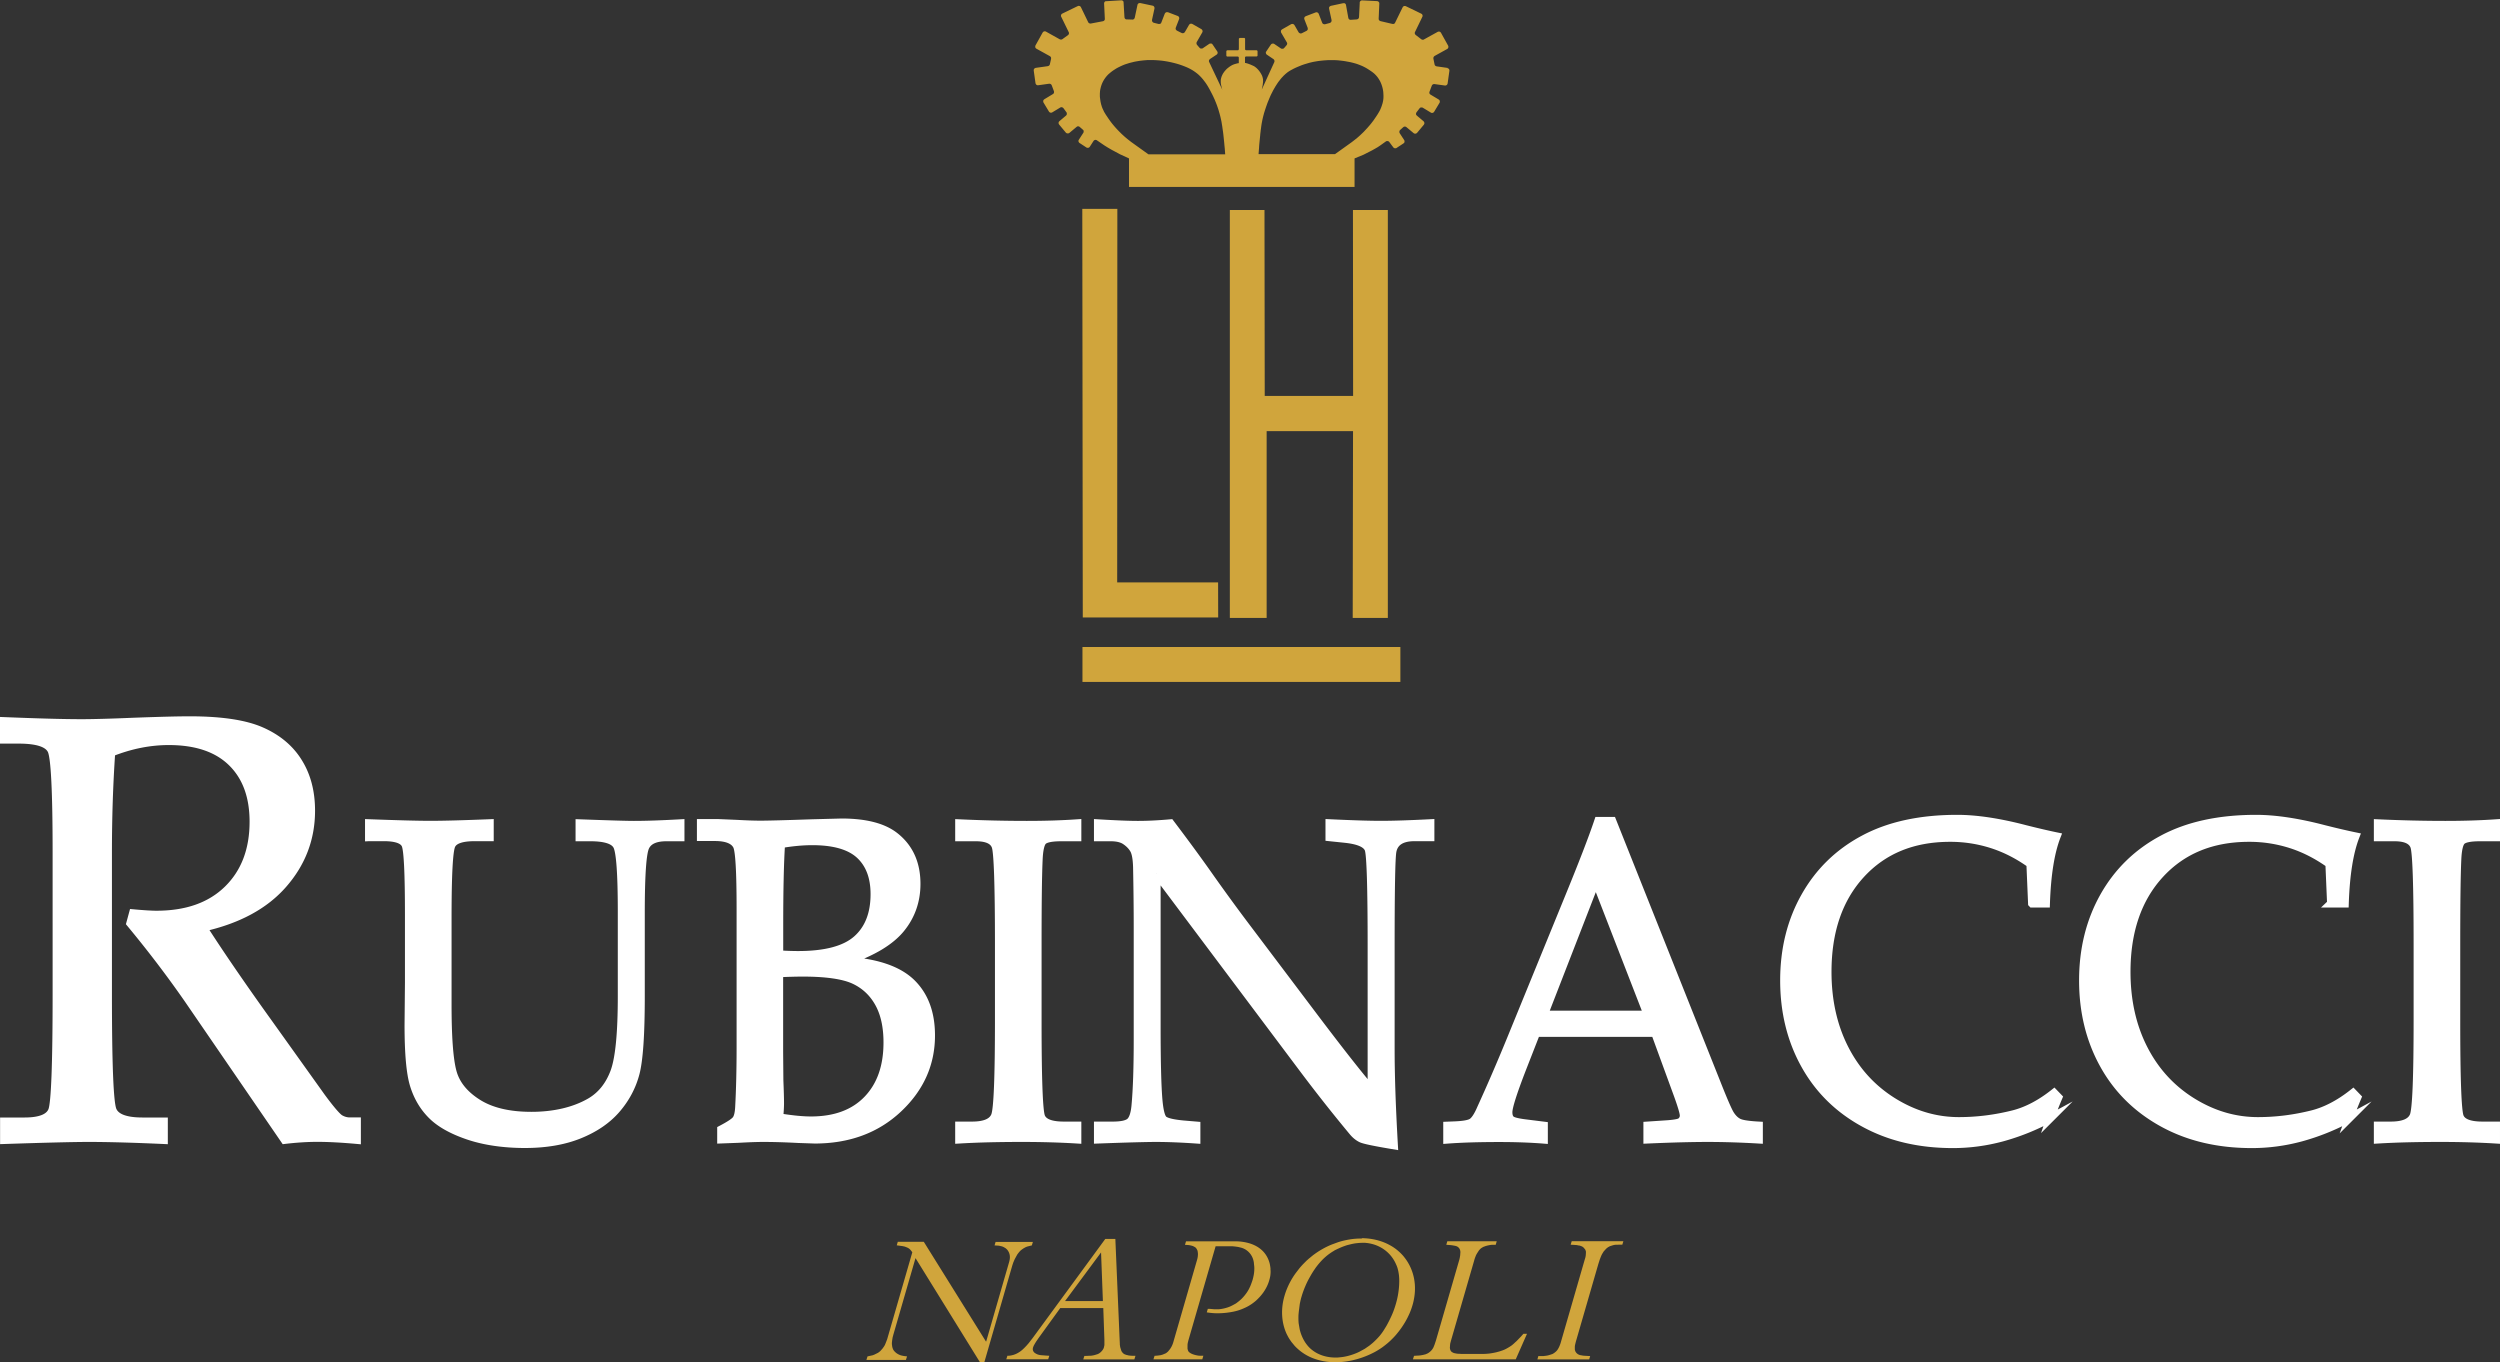
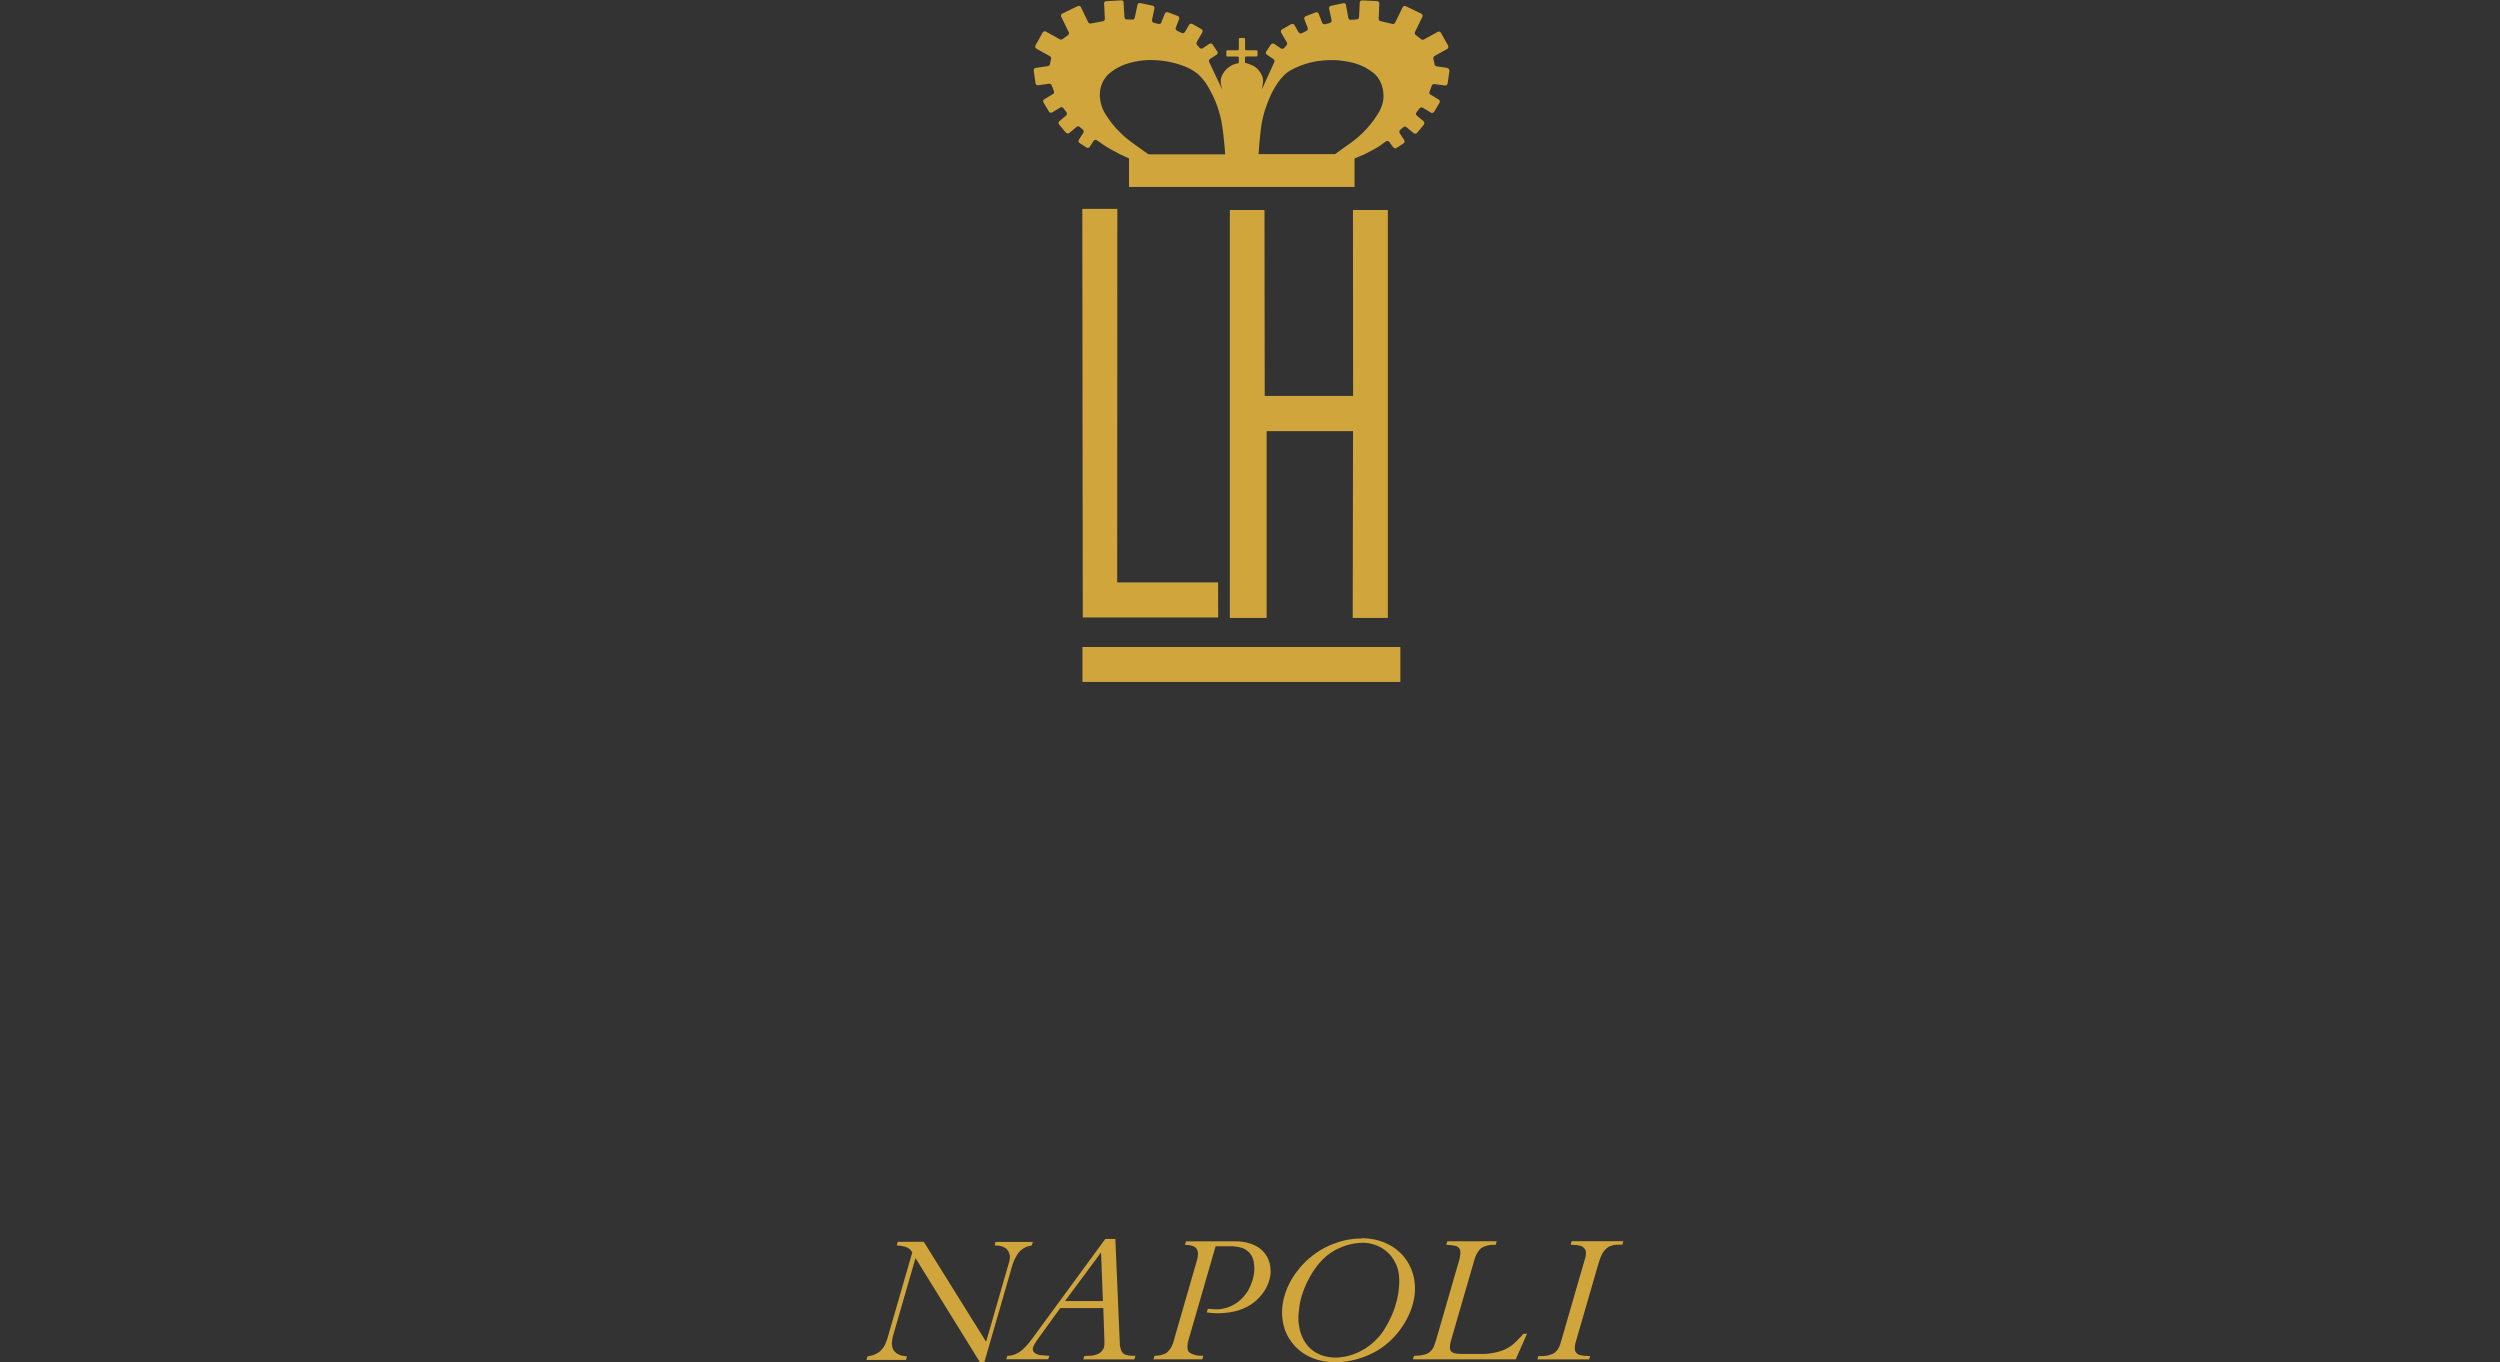
<svg xmlns="http://www.w3.org/2000/svg" id="Layer_2" viewBox="0 0 313.13 170.64">
  <rect x="0" y="0" width="313.13" height="170.64" fill="#333333" stroke="none" />
  <defs>
    <style>
      .cls-1{fill:#fff;stroke:#fff;stroke-miterlimit:10}.cls-2{fill:#d0a53c}
    </style>
  </defs>
  <g id="Livello_1">
    <path class="cls-2" d="m181.28 8.53.09.03.08.05.06.08.03.09v.09l-.22 1.57-.02.08-.04.07-.06.06-.07.04-.08.02h-.08l-1.3-.18h-.08l-.08.02-.07.04-.06.06-.04.07-.29.77-.02.08v.08l.03.08.05.07.07.05 1.02.61.06.05.05.06.03.07v.16l-.03.07-.68 1.13-.06.07-.08.05-.09.02h-.09l-.09-.04-1.01-.61-.08-.03h-.18l-.08.04-.06.06-.39.51-.04.08-.02.09v.09l.05.08.06.07.83.7.05.06.04.07.02.08v.08l-.03.08-.04.07-.84 1.01-.06.05-.07.04-.08.02h-.08l-.08-.03-.07-.04-.91-.76-.07-.04-.08-.02h-.09l-.08.03-.07.05-.4.36-.05.07-.03.08V16.61l.04.08.56.86.04.09v.09l-.01.09-.05.08-.07.06-.87.57-.07.04h-.16l-.07-.03-.07-.04-.05-.06-.5-.67-.07-.06-.08-.04h-.18l-.08.04-.73.52-.3.2c-.08.05-.16.09-.24.14l-.48.27-1.06.54-1.12.46v3.57h-28.25v-3.57l-1.13-.52-1.08-.58-.41-.24c-.12-.07-.23-.14-.34-.21-.1-.06-.19-.12-.29-.19l-.76-.52-.07-.04-.08-.02h-.08l-.08.03-.07.04-.05.06-.47.73-.05.06-.06.04-.07.03h-.16l-.07-.03-.87-.57-.07-.06-.05-.08-.02-.09v-.09l.05-.09.56-.87.04-.08v-.16l-.03-.08-.06-.06-.4-.35-.07-.05-.08-.03H135l-.08.02-.07.05-.91.76-.07.04-.08.02h-.08l-.08-.01-.07-.04-.06-.05-.84-1.01-.05-.08-.02-.09v-.09l.04-.09.06-.07.83-.7.06-.07.04-.08v-.18l-.04-.08-.38-.52-.06-.06-.08-.04-.09-.02h-.09l-.08.04-1.01.61-.07.03h-.16l-.07-.03-.06-.05-.05-.06-.68-1.13-.03-.07v-.16l.03-.07.05-.06.06-.05 1.06-.64.07-.05.05-.07.03-.08v-.08l-.01-.08-.28-.75-.04-.07-.06-.06-.07-.04-.08-.02h-.08l-1.36.19h-.09l-.09-.03-.08-.06-.05-.08-.03-.09-.22-1.57v-.1l.03-.09.06-.08.08-.05.09-.03 1.5-.21.09-.03.08-.05.06-.07.03-.09.15-.67v-.16l-.03-.07-.05-.06-.06-.05-1.7-.94-.06-.05-.05-.06-.03-.07v-.16l.03-.07.9-1.62.05-.06.06-.05.07-.03h.16l.07.03 1.72.96.08.03H132.98l.08-.04.71-.51.06-.06.04-.07.02-.08v-.08l-.03-.08-.94-1.93-.03-.07v-.08l.01-.08.04-.07.05-.06.07-.04 1.92-.93.08-.03h.08l.08.01.07.04.06.05.04.07.9 1.86.04.07.06.05.07.04.08.02h.08l1.53-.29.08-.03.07-.05.05-.07.03-.08v-.08l-.09-1.89V.38l.03-.08.04-.07.06-.05.07-.03h.08l1.86-.11h.08l.07.03.07.04.05.06.03.07v.08l.11 1.84.02.09.04.08.07.06.08.04h.09l.69.02h.08l.08-.04.06-.05.05-.07.03-.08.34-1.6.03-.09.06-.07.08-.05.09-.02h.09l1.55.33.09.03.07.06.05.08.02.09v.09l-.31 1.43v.09l.02.09.05.08.07.06.08.04.6.15H145.28l.08-.04.06-.06.04-.08.43-1.11.05-.08.07-.06.09-.04h.18l1.23.47.07.04.06.05.04.07.02.08v.08l-.02.08-.41 1.06-.02.09v.09l.04.08.06.07.07.05.58.29.09.03h.09l.09-.03.08-.05.06-.07.52-.9.05-.06.06-.05.07-.03h.16l.07.03 1.14.65.07.06.05.08.02.09v.1l-.04.09-.69 1.2-.03.09v.09l.02.09.05.08.31.36.07.06.08.04h.18l.08-.04.81-.55.09-.04h.18l.08.04.06.07.58.86.04.07.02.08v.08l-.03.07-.04.07-.06.05-.83.55-.06.06-.05.07-.02.08v.09l.03.08 1.65 3.48c-.06-.2-.11-.39-.15-.59-.03-.13-.05-.26-.05-.4v-.22c.01-.09.03-.18.05-.27.02-.07.04-.15.07-.22.03-.07.06-.15.1-.22.04-.08.09-.17.15-.25.06-.08.11-.16.18-.23.08-.1.17-.19.26-.27.1-.08.2-.16.31-.24.09-.06.18-.12.28-.17.09-.05.19-.09.28-.12.05-.02.11-.04.16-.05.11-.03.22-.06.34-.09h.08v-.72l-.02-.04-.02-.03-.03-.02-.04-.02h-1.36l-.04-.03-.03-.03-.02-.04V6.41l.02-.04.02-.03.03-.02.04-.02h1.35l.04-.02.03-.02.02-.03v-.04l.02-.04V4.86l.02-.04.03-.03.03-.02.04-.02H155.86l.04.03.03.03.02.04v1.34l.02.04.02.03.03.02h.04l.04.02h1.32l.04.03.03.03.02.04V6.98l-.03.04-.03.03-.04.02h-1.36l-.04.02-.03.02-.02.03-.02.04V7.89h.08l.18.05.08.02c.11.04.21.08.32.12.1.04.2.09.3.13l.12.06c.02 0 .04.02.06.03.12.07.23.16.33.25a2.907 2.907 0 0 1 .55.71c.06.1.11.21.15.32l.03.1.03.11c.01.08.03.15.03.23v.2c0 .07-.01.14-.02.21-.01.1-.02.2-.04.3l-.1.49 1.57-3.44.02-.08v-.08l-.02-.08-.04-.07-.06-.06-.83-.56-.07-.06-.04-.08-.02-.09v-.09l.05-.08.58-.86.05-.06.07-.04.08-.03h.08l.08.01.07.04.83.56.08.04h.18l.08-.04.07-.06.3-.35.05-.08.02-.09V5.4l-.04-.09-.71-1.22-.03-.07v-.16l.03-.07.05-.06.06-.05 1.14-.65.09-.03h.09l.09.02.08.05.06.07.52.9.06.07.08.05.09.03h.09l.09-.03.58-.29.07-.05.06-.07.03-.08v-.09l-.01-.09-.41-1.06-.02-.08v-.08l.02-.08.04-.07.06-.05.07-.04 1.23-.47.09-.02h.09l.09.05.07.06.05.08.43 1.11.04.08.06.06.08.04.09.02h.09l.6-.16.08-.04.07-.06.05-.08.02-.09v-.09l-.31-1.43V.93l.04-.07.05-.06.07-.04.07-.03 1.54-.33h.16l.07.04.06.05.04.07.02.08.29 1.61.03.08.05.07.07.05.08.03h.09l.74-.05.08-.02.08-.04.06-.06.04-.08.02-.08.09-1.82V.25l.05-.07.05-.06.06-.04.08-.03h.08l1.86.09.09.02.08.05.06.07.04.09v.09l-.08 1.88v.08l.04.08.05.07.07.05.08.03 1.49.35h.16l.07-.04.06-.05.04-.07.94-1.92.05-.08.08-.06.09-.03h.1l.09.03 1.92.93.08.05.06.08.03.09v.09l-.03.09-.92 1.9-.03.08v.08l.02.08.04.07.06.06.7.54.08.04.08.02h.09l.08-.04 1.72-.95.07-.03h.16l.07.03.06.05.05.06.9 1.62.03.09v.09l-.02.09-.05.08-.07.06-1.59.88-.07.06-.05.08-.03.09v.09l.15.74.03.09.06.07.08.05.09.03 1.4.2Zm-37.41 10.8h9.59c-.02-.21-.03-.43-.05-.64 0-.11-.02-.21-.03-.32l-.05-.54-.09-.87c-.02-.18-.04-.37-.07-.55l-.08-.57c-.02-.15-.05-.29-.07-.44a4.57 4.57 0 0 0-.07-.36c-.05-.25-.11-.5-.18-.75-.07-.25-.14-.5-.22-.74l-.14-.4c-.04-.1-.08-.21-.12-.31-.05-.11-.09-.22-.14-.34l-.21-.46-.14-.28-.25-.48c-.1-.19-.21-.38-.32-.56-.08-.13-.17-.27-.26-.39l-.25-.33c-.12-.15-.24-.29-.37-.42-.11-.11-.22-.22-.34-.32-.21-.17-.43-.33-.66-.47a6.13 6.13 0 0 0-.89-.44 10.217 10.217 0 0 0-1.53-.49c-.44-.11-.88-.19-1.33-.25-.43-.05-.86-.08-1.29-.09h-.54l-.61.05-.42.05-.42.07-.26.05-.6.15-.48.15c-.31.11-.61.25-.91.4-.16.08-.31.17-.46.27-.1.06-.2.13-.3.2-.08.06-.16.12-.23.18l-.18.15a3.525 3.525 0 0 0-.93 1.39c-.06.17-.11.36-.15.54-.04.19-.05.38-.06.57v.35c.02.21.05.41.08.62.02.11.05.22.07.33l.09.3.08.22.18.38c.04.09.09.17.14.25.08.13.15.25.24.37l.17.26.27.38.16.21a12.649 12.649 0 0 0 1.03 1.15l.22.22.43.39.3.25.46.36 2.15 1.54Zm23.31 0 2.15-1.54.4-.31.33-.27c.22-.19.43-.38.64-.59.1-.09.19-.19.28-.29l.29-.31.33-.38.17-.21.26-.34.26-.38.13-.19c.07-.11.15-.23.22-.35.05-.08.09-.16.14-.24.06-.11.11-.22.16-.34.05-.11.09-.22.13-.34l.07-.22a3.314 3.314 0 0 0 .14-.78c0-.11.01-.22 0-.33l-.02-.38a4.04 4.04 0 0 0-.36-1.28c-.09-.19-.21-.38-.33-.55a3.39 3.39 0 0 0-.4-.45c-.06-.06-.12-.11-.19-.16-.08-.07-.17-.13-.26-.19-.21-.15-.42-.28-.64-.41-.22-.12-.44-.23-.67-.32-.2-.08-.41-.16-.61-.22-.25-.07-.5-.14-.75-.19l-.49-.09c-.28-.05-.55-.08-.83-.11a8.06 8.06 0 0 0-.85-.04h-.5l-.46.03c-.26.02-.52.05-.78.08-.25.04-.5.08-.74.13l-.42.1-.63.19-.29.1-.54.22-.25.11-.21.1-.41.22-.17.1c-.1.07-.2.13-.29.21-.1.08-.2.16-.29.25-.08.07-.15.14-.22.22-.08.08-.16.17-.23.25l-.33.42-.13.19-.25.39-.27.47-.3.59-.17.39-.25.61-.18.51-.11.33-.13.41-.14.53-.06.27c-.03.13-.05.27-.08.4-.03.17-.06.34-.08.51l-.04.3c-.02.11-.03.23-.04.34-.02.15-.04.31-.05.46l-.09.89c-.02.22-.04.43-.05.65l-.06.77v.04h9.59ZM135.62 77.34l-.06-51.18h4.39l-.02 46.79h12.64l.01 4.39h-16.96ZM135.58 85.41v-4.37h39.82v4.37h-39.82ZM154.04 77.4V26.3h4.34l.03 23.29h11.07l-.02-23.29h4.37v51.1h-4.4l.04-23.4h-10.82v23.4h-4.61ZM123.52 168.03l2.87-9.94c.02-.07.04-.14.05-.21.04-.15.05-.3.05-.44 0-.32-.11-.61-.28-.84-.03-.04-.05-.07-.08-.1l-.15-.14c-.08-.05-.15-.09-.23-.14-.09-.05-.19-.09-.3-.12-.12-.03-.25-.06-.37-.08l-.51-.03.13-.44h4.67l-.13.44-.29.07-.24.06c-.1.03-.2.07-.3.12-.19.1-.37.22-.54.36-.06.05-.12.11-.17.17-.04.04-.07.08-.11.13-.06.07-.11.15-.17.22l-.29.53c-.07.13-.12.27-.18.4-.06.15-.11.31-.16.46l-3.5 12.11h-.55l-8.07-13.04-2.77 9.57-.1.38-.06.38-.03.3c0 .09 0 .18.02.27 0 .06.01.11.02.17.02.12.06.23.1.33.05.11.12.21.2.29.1.11.22.21.35.29.13.08.28.15.44.2.14.04.29.07.44.09l.33.04-.14.44h-4.95l.14-.44.37-.08c.08-.02.15-.03.23-.05.03 0 .06-.02.09-.03.08-.03.15-.05.22-.09.13-.06.26-.13.39-.19l.14-.1s.06-.05.09-.07c.06-.05.11-.1.16-.16l.17-.19c.09-.11.17-.23.24-.34l.08-.14.13-.32.15-.39 3.15-10.89c-.08-.11-.16-.22-.25-.32s-.2-.18-.32-.24c-.13-.06-.26-.11-.4-.16l-.29-.06-.69-.09.13-.44h3.26l7.78 12.48ZM139.7 155.18l.52 12.22.04.91c0 .07 0 .15.02.22.01.12.03.23.07.34.04.12.07.25.12.37.04.06.08.12.13.18.03.04.06.07.1.1.05.04.1.08.17.11l.19.07.07.02c.06.01.11.02.17.04.09.02.19.03.28.04l.35.02h.29l-.14.45h-6.4l.14-.44h.22l.46-.02c.09 0 .18 0 .27-.02.13-.02.26-.04.38-.08.11-.03.22-.07.33-.1.03-.02.07-.03.1-.05.09-.04.17-.1.25-.17.13-.11.24-.24.33-.38.03-.05.06-.11.08-.16.02-.05.03-.09.04-.14.02-.08.03-.15.05-.23v-.65l-.14-3.99h-5.39l-2.7 3.73-.29.42c-.04.06-.08.13-.12.19-.08.13-.15.26-.22.39l-.06.15-.03.09c-.02.1-.03.19-.01.28.02.09.06.17.11.24.05.06.1.11.17.15.21.15.48.24.76.26l.63.05.39.02-.14.44h-5.25l.14-.44h.19l.23-.03c.11-.02.23-.05.34-.08.26-.08.51-.2.75-.36.15-.1.29-.21.42-.33.06-.05.11-.11.17-.16l.29-.3.28-.32.51-.66 9.08-12.39h1.27Zm-1.79 1.69-4.51 6.09h4.74l-.23-6.09ZM152.26 156.09l-3.39 11.72c-.03.1-.05.21-.08.31-.03.13-.05.26-.05.38v.45l.06.2c.01.03.03.06.04.09.03.05.07.09.11.13.06.05.12.09.19.13.14.08.3.14.47.19.13.04.26.06.39.09.12.02.24.03.36.03h.36l-.13.45h-6.12l.14-.44.38-.03c.1-.01.21-.03.31-.04.11-.02.23-.05.34-.09l.36-.15a.21.21 0 0 0 .06-.04s.01 0 .02-.01c.03-.02.05-.04.08-.06.04-.04.08-.07.13-.11.08-.09.15-.19.23-.28a2.74 2.74 0 0 0 .43-.87l2.98-10.32c.04-.13.07-.27.09-.4.02-.16.03-.31.02-.46l-.04-.29c-.04-.09-.08-.18-.13-.26a.606.606 0 0 0-.19-.2c-.09-.05-.18-.1-.27-.14l-.2-.06-.14-.03c-.09-.02-.19-.03-.28-.04l-.37-.02.13-.44h6.32c.57.01 1.12.1 1.63.25.46.14.88.34 1.25.61.15.11.28.22.41.35.43.43.73.99.88 1.61.04.19.07.38.09.57v.15c.02.18.02.37 0 .55-.01.17-.04.34-.08.51l-.04.15c-.08.31-.19.62-.34.92-.12.25-.27.5-.44.74-.25.35-.54.67-.86.97-.39.35-.83.65-1.28.87-.21.1-.41.19-.62.27-.33.13-.66.22-1 .29a9.91 9.91 0 0 1-1.98.2c-.32 0-.64-.02-.95-.06l-.39-.05.13-.44h.27l.56.05h.44c.14 0 .28-.02.42-.04l.32-.06c.16-.04.31-.08.47-.13.21-.07.42-.16.62-.27.14-.07.28-.15.41-.22.11-.08.22-.16.33-.25.14-.11.28-.23.41-.36.28-.28.52-.58.73-.91l.17-.29.18-.38.03-.08c.09-.22.17-.44.24-.66.12-.41.2-.82.22-1.21.01-.16.01-.32 0-.47l-.06-.58-.03-.14a2.21 2.21 0 0 0-1.02-1.44c-.17-.1-.35-.18-.55-.23-.12-.03-.25-.06-.38-.09l-.36-.05-.3-.03h-2.16ZM170.57 155.09h.23c.75.03 1.46.15 2.13.37.67.22 1.28.53 1.82.92.34.25.66.54.94.85a6.134 6.134 0 0 1 1.47 3.2c.08.54.09 1.1.03 1.68-.04.35-.1.71-.19 1.07-.14.54-.33 1.09-.59 1.62-.25.54-.56 1.06-.92 1.57-.2.28-.41.55-.64.82-.22.26-.46.5-.71.74-.24.23-.5.44-.76.64l-.28.21c-.32.22-.64.42-.98.6a11.08 11.08 0 0 1-2.91 1.04c-1.06.22-2.1.26-3.08.13-.77-.11-1.5-.32-2.16-.64a6.18 6.18 0 0 1-1.81-1.34l-.39-.47c-.12-.17-.24-.34-.35-.52-.1-.17-.19-.35-.28-.53-.32-.71-.51-1.49-.55-2.32-.04-.8.06-1.63.31-2.47.08-.28.18-.56.29-.83.27-.66.63-1.32 1.07-1.93l.42-.55c.22-.28.46-.54.72-.8l.25-.25.27-.24.56-.46.14-.1c.26-.19.53-.37.8-.53.45-.27.91-.5 1.38-.69l.79-.29c.49-.16.98-.27 1.47-.35a8.71 8.71 0 0 1 1.52-.11Zm-.05.58c-.19 0-.38.02-.57.04-.21.02-.42.06-.62.1l-.57.14c-.46.14-.92.33-1.37.55-.13.06-.26.13-.38.21l-.15.09-.15.1c-.27.18-.53.38-.77.6-.15.13-.29.27-.42.41-.15.16-.29.32-.43.49-.14.18-.28.35-.4.54-.16.22-.3.45-.44.68l-.17.3c-.23.4-.43.8-.6 1.21-.18.42-.33.83-.45 1.25-.06.19-.11.38-.15.57-.04.18-.08.35-.1.53l-.1.78-.03.3c-.02.2-.02.4-.02.59 0 .2.01.4.03.6l.12.71c.07.31.16.6.28.88.11.27.25.53.4.77.11.17.23.33.36.48.12.14.25.27.39.39.34.29.73.53 1.16.7.66.27 1.42.39 2.22.35l.48-.05c.62-.08 1.25-.26 1.87-.52.13-.06.25-.11.38-.18l.62-.34.57-.39c.15-.12.3-.24.45-.37.31-.28.6-.57.87-.89.18-.22.35-.45.5-.69l.33-.54.12-.22c.19-.35.36-.7.52-1.05.13-.29.25-.59.35-.89.24-.7.42-1.4.51-2.1.07-.47.1-.94.1-1.4 0-.41-.04-.8-.12-1.18-.03-.13-.06-.27-.1-.4-.05-.16-.11-.31-.18-.46-.2-.46-.47-.88-.81-1.25-.4-.43-.88-.78-1.43-1.03-.52-.24-1.11-.38-1.73-.42h-.32ZM191.26 167.06l-1.41 3.2h-12.88l.14-.44.48-.03c.09 0 .18-.01.27-.02.12-.01.24-.04.37-.06.11-.03.21-.05.32-.08.05-.02.11-.04.16-.07.11-.04.21-.1.3-.17.15-.11.28-.24.39-.39.06-.09.12-.18.16-.28l.06-.15.06-.15.18-.54 2.86-9.88c.04-.12.07-.25.1-.37.03-.13.05-.26.07-.39l.03-.42c0-.04-.01-.09-.02-.14 0-.02 0-.04-.01-.07-.03-.1-.07-.18-.12-.26a.849.849 0 0 0-.22-.2.467.467 0 0 0-.1-.05c-.02-.01-.05-.02-.08-.03-.11-.03-.22-.05-.34-.07a4.26 4.26 0 0 0-.5-.06l-.38-.03.13-.44h6.19l-.13.44h-.35c-.18 0-.37.03-.56.07-.14.03-.27.06-.41.11l-.24.09c-.08.05-.16.09-.23.14-.06.04-.12.09-.18.15-.04.05-.09.1-.13.15l-.22.34c-.08.13-.15.26-.2.4-.06.15-.12.31-.16.47l-2.91 10.05c-.03.1-.05.2-.08.3-.03.11-.04.21-.05.32 0 .12-.02.23-.02.34.01.06.02.12.04.18 0 .04.02.08.04.11.04.09.1.16.17.21.03.02.07.04.1.06.05.02.09.04.14.07l.35.07c.06 0 .13.02.19.02.13 0 .26.01.4.02h2.74c.26 0 .52-.02.79-.05.29-.04.58-.09.87-.16.15-.04.3-.08.44-.12.12-.04.23-.08.35-.12.16-.06.32-.13.48-.22.21-.11.42-.24.62-.38.11-.08.2-.16.3-.25.09-.08.17-.16.26-.24l.07-.06.58-.6.28-.32h.47ZM196.84 155.46h6.49l-.13.44h-.46l-.39.01c-.13.01-.26.04-.39.08l-.32.1-.07.04c-.07.04-.14.07-.2.12-.05.03-.1.07-.14.11-.05.04-.1.09-.14.14-.07.08-.15.16-.22.24l-.15.24c-.06.1-.12.21-.16.31-.06.13-.11.27-.16.4l-.03.08-.17.53-2.82 9.74c-.03.12-.06.24-.09.37-.03.11-.04.22-.04.33v.3l.02.07c.03.12.08.23.16.32.03.04.07.08.11.11.03.03.07.06.11.08a.3.3 0 0 0 .08.04c.04.02.09.04.13.06l.45.08.47.03.39.02-.12.42h-6.49l.12-.42h.65c.1-.02.2-.02.31-.04.15-.02.3-.05.45-.1.13-.04.25-.08.38-.13l.15-.09c.03-.02.05-.03.07-.05.09-.06.18-.14.26-.22.07-.07.12-.14.17-.22.08-.12.14-.25.2-.38.08-.19.15-.38.2-.58l2.96-10.24c.03-.09.05-.17.08-.26.03-.11.05-.22.06-.33.01-.14.02-.27.02-.41 0-.05-.02-.1-.03-.14 0-.03-.02-.05-.03-.08v-.02c0-.02-.02-.03-.03-.05-.04-.05-.08-.11-.13-.16a.763.763 0 0 0-.32-.25c-.04-.02-.09-.03-.13-.05-.06-.02-.12-.04-.18-.05h-.07l-.21-.05-.78-.05.13-.44Z" />
-     <path class="cls-1" d="M25.43 116.17c2.23 3.47 5 7.5 8.3 12.09l6.56 9.18c1.16 1.57 1.94 2.47 2.32 2.69.39.22.79.33 1.2.33h.89v2.32c-1.89-.17-3.54-.26-4.95-.26-1.3 0-2.66.09-4.1.26l-12.09-17.63c-2.25-3.24-4.67-6.41-7.24-9.51l.34-1.25c1.32.12 2.3.18 2.94.18 3.8 0 6.78-1.06 8.93-3.17 2.15-2.11 3.23-4.94 3.23-8.48 0-3.17-.91-5.65-2.73-7.43-1.82-1.78-4.45-2.67-7.89-2.67-2.39 0-4.79.48-7.21 1.44-.27 3.91-.41 8.09-.41 12.54v17.81c0 8.68.19 13.49.58 14.44.39.95 1.64 1.42 3.76 1.42h2.66v2.32c-3.78-.17-6.91-.26-9.39-.26-1.96 0-5.5.09-10.62.26v-2.32h2.55c1.96 0 3.12-.46 3.48-1.38.36-.92.55-5.77.55-14.55V106.8c0-7.62-.21-11.89-.63-12.8-.42-.91-1.79-1.36-4.12-1.36H.5v-2.32c4.24.17 7.47.26 9.7.26 1.5 0 3.67-.06 6.49-.18 3.28-.12 5.64-.18 7.07-.18 3.94 0 6.93.45 8.97 1.35 2.04.9 3.59 2.19 4.64 3.89 1.06 1.7 1.59 3.72 1.59 6.08 0 3.47-1.16 6.53-3.47 9.18-2.31 2.66-5.66 4.47-10.06 5.46ZM46.22 104.86v-1.75c3.52.13 6.09.2 7.69.2 1.69 0 4.16-.07 7.43-.2v1.75h-1.88c-1.62 0-2.59.33-2.91 1-.33.67-.49 3.69-.49 9.08v10.92c0 3.99.2 6.77.61 8.33.4 1.56 1.45 2.88 3.13 3.95 1.68 1.08 3.94 1.62 6.76 1.62s5.36-.58 7.35-1.73c1.38-.8 2.38-2.04 3.02-3.72.64-1.68.95-4.87.95-9.56v-10.5c0-4.86-.2-7.64-.61-8.34-.4-.7-1.52-1.04-3.34-1.04h-1.34v-1.75c3.57.13 5.83.2 6.8.2 1.57 0 3.52-.07 5.84-.2v1.75h-1.76c-1.37 0-2.24.39-2.63 1.18-.39.79-.58 3.56-.58 8.31v10.44c0 4.77-.22 7.99-.66 9.65-.44 1.66-1.24 3.16-2.4 4.5-1.16 1.34-2.71 2.39-4.64 3.17-1.93.78-4.21 1.17-6.82 1.17s-5.06-.35-7.09-1.04-3.56-1.55-4.58-2.58c-1.02-1.02-1.76-2.27-2.22-3.75-.46-1.48-.68-3.99-.68-7.53l.05-5.29v-8.49c0-5.24-.14-8.17-.43-8.8-.28-.63-1.19-.95-2.72-.95h-1.83ZM106.16 120.33c3.7.26 6.36 1.18 8 2.77 1.63 1.59 2.45 3.78 2.45 6.59 0 3.55-1.37 6.61-4.11 9.18-2.74 2.57-6.23 3.86-10.46 3.86l-2.04-.07c-1.72-.09-3.17-.13-4.36-.13-.86 0-1.92.04-3.17.11l-2.14.08v-1.25c1.07-.56 1.7-.98 1.9-1.28.2-.3.31-.79.35-1.48.12-2.21.18-4.72.18-7.55v-17.35c0-4.64-.15-7.27-.46-7.88-.38-.72-1.3-1.09-2.76-1.09h-1.75v-1.75h2.14l2.37.1c1.24.07 2.21.1 2.91.1 1.08 0 3.22-.06 6.42-.17l3.77-.1c2.96 0 5.17.56 6.63 1.68 1.84 1.42 2.76 3.42 2.76 6.01 0 2.12-.65 3.99-1.95 5.59-1.3 1.6-3.52 2.94-6.67 4.02Zm-8.56-.79c.86.05 1.65.08 2.37.08 3.42 0 5.87-.65 7.35-1.96 1.48-1.31 2.22-3.2 2.22-5.67 0-2.13-.62-3.77-1.86-4.92-1.24-1.14-3.22-1.71-5.93-1.71-1.2 0-2.51.12-3.92.36-.15 2.26-.23 5.69-.23 10.27v3.54Zm0 20.41c1.6.26 2.92.39 3.97.39 3.04 0 5.4-.88 7.08-2.63 1.68-1.75 2.51-4.13 2.51-7.14 0-2.01-.37-3.66-1.11-4.97-.74-1.31-1.78-2.26-3.11-2.87-1.33-.6-3.46-.91-6.38-.91-.88 0-1.87.03-2.97.08v9.89l.03 3.51c.05 1.26.08 2.23.08 2.9 0 .5-.04 1.09-.1 1.75ZM120.14 140.98h1.62c1.6 0 2.56-.42 2.88-1.25.32-.83.48-4.83.48-12v-9.44c0-7.42-.14-11.52-.41-12.28-.27-.76-1.1-1.14-2.48-1.14h-2.09v-1.75c2.86.13 5.68.2 8.47.2 2.33 0 4.44-.07 6.33-.2v1.75h-2c-1.23 0-2 .16-2.31.47-.31.32-.49 1.11-.54 2.39-.09 1.99-.13 5.52-.13 10.61v9.61c0 7.22.15 11.2.44 11.93.29.73 1.24 1.1 2.83 1.1h1.71v1.75c-2.12-.13-4.43-.2-6.92-.2-2.91 0-5.54.06-7.88.2v-1.75ZM144.87 109.39v19.25c0 4.38.08 7.44.23 9.16.12 1.32.32 2.12.61 2.41.29.29 1.11.5 2.48.63l1.66.14v1.75c-1.88-.13-3.58-.2-5.09-.2-1.05 0-3.46.06-7.24.2v-1.75h1.86c1.12 0 1.85-.17 2.19-.5.34-.33.56-.99.65-1.98.19-2.04.28-4.82.28-8.33v-13.84c0-2.6-.03-5.17-.08-7.71-.03-1.08-.17-1.81-.4-2.21-.23-.4-.57-.76-1.02-1.07-.45-.32-1.08-.47-1.88-.47h-1.6v-1.75c2.18.13 3.85.2 5 .2 1.24 0 2.6-.07 4.08-.2 1.7 2.25 3.31 4.43 4.81 6.56 1.5 2.13 3.06 4.27 4.68 6.42l8.82 11.69c3.18 4.2 5.48 7.11 6.89 8.74v-17.88c0-7.48-.12-11.57-.37-12.27-.25-.7-1.24-1.14-2.98-1.32l-1.93-.2v-1.75c2.77.13 4.92.2 6.45.2s3.66-.07 6.19-.2v1.75h-1.99c-1.6 0-2.52.58-2.76 1.73-.16.76-.23 4.83-.23 12.2v12.56c0 3.38.14 7.42.41 12.11-2.34-.39-3.7-.67-4.08-.85-.38-.18-.74-.47-1.08-.88a201.74 201.74 0 0 1-6.01-7.6l-18.55-24.73ZM207.33 129.37h-14.92l-1.75 4.48c-1.15 2.97-1.73 4.79-1.73 5.46 0 .43.11.73.32.92.21.19.76.33 1.64.45l2.48.31v1.75c-1.65-.13-3.51-.2-5.57-.2-2.48 0-4.65.06-6.53.2v-1.75l.77-.03c1.2-.04 1.98-.17 2.33-.4.35-.23.73-.8 1.12-1.71 1.22-2.67 2.47-5.56 3.74-8.66l7.09-17.35c1.89-4.6 3.18-7.95 3.87-10.02h1.75l13.05 32.77c.88 2.23 1.46 3.57 1.75 4.02.29.45.63.78 1.01.97.38.2 1.23.33 2.55.4v1.75c-2.23-.13-4.37-.2-6.4-.2-1.89 0-4.41.06-7.56.2v-1.75l2.55-.17c.91-.07 1.45-.18 1.62-.31.26-.2.39-.46.39-.78 0-.33-.26-1.21-.77-2.62l-2.83-7.74Zm-13.96-2.28h13l-6.49-16.73-6.5 16.73ZM254.52 113.16l-.21-4.96c-1.53-1.09-3.13-1.91-4.81-2.45a17.05 17.05 0 0 0-5.25-.81c-4.64 0-8.36 1.52-11.16 4.57-2.79 3.04-4.19 7.12-4.19 12.22 0 3.58.71 6.78 2.13 9.58s3.43 5.02 6.05 6.66c2.61 1.63 5.37 2.45 8.28 2.45 2.3 0 4.58-.29 6.84-.86 1.68-.43 3.38-1.32 5.08-2.67l.54.56c-.36.85-.7 1.72-1 2.59a28.659 28.659 0 0 1-6.07 2.44c-2.04.55-4.09.82-6.15.82-4.23 0-7.95-.88-11.16-2.65-3.21-1.76-5.67-4.2-7.39-7.31-1.72-3.11-2.58-6.62-2.58-10.54s.87-7.42 2.61-10.51c1.74-3.09 4.19-5.49 7.36-7.18 3.17-1.7 7.07-2.55 11.7-2.55 2.42 0 5.26.43 8.51 1.28 1.62.41 2.93.71 3.95.92-.77 1.99-1.22 4.79-1.34 8.41h-1.73ZM291.97 113.16l-.21-4.96c-1.53-1.09-3.13-1.91-4.81-2.45a17.05 17.05 0 0 0-5.25-.81c-4.64 0-8.36 1.52-11.16 4.57-2.79 3.04-4.19 7.12-4.19 12.22 0 3.58.71 6.78 2.13 9.58s3.43 5.02 6.05 6.66c2.61 1.63 5.37 2.45 8.28 2.45 2.3 0 4.58-.29 6.84-.86 1.68-.43 3.38-1.32 5.08-2.67l.54.56c-.36.85-.7 1.72-1.01 2.59a28.659 28.659 0 0 1-6.07 2.44c-2.04.55-4.09.82-6.15.82-4.23 0-7.95-.88-11.16-2.65s-5.67-4.2-7.39-7.31c-1.72-3.11-2.58-6.62-2.58-10.54s.87-7.42 2.6-10.51c1.74-3.09 4.19-5.49 7.36-7.18 3.17-1.7 7.07-2.55 11.7-2.55 2.42 0 5.26.43 8.51 1.28 1.62.41 2.93.71 3.95.92-.77 1.99-1.22 4.79-1.34 8.41h-1.73ZM297.83 140.98h1.62c1.6 0 2.56-.42 2.88-1.25.32-.83.48-4.83.48-12v-9.44c0-7.42-.14-11.52-.41-12.28-.28-.76-1.1-1.14-2.48-1.14h-2.09v-1.75c2.86.13 5.68.2 8.47.2 2.33 0 4.44-.07 6.33-.2v1.75h-2c-1.23 0-2 .16-2.31.47-.31.32-.49 1.11-.54 2.39-.09 1.99-.13 5.52-.13 10.61v9.61c0 7.22.15 11.2.44 11.93.29.73 1.24 1.1 2.83 1.1h1.71v1.75c-2.12-.13-4.43-.2-6.92-.2-2.91 0-5.54.06-7.88.2v-1.75Z" />
  </g>
</svg>